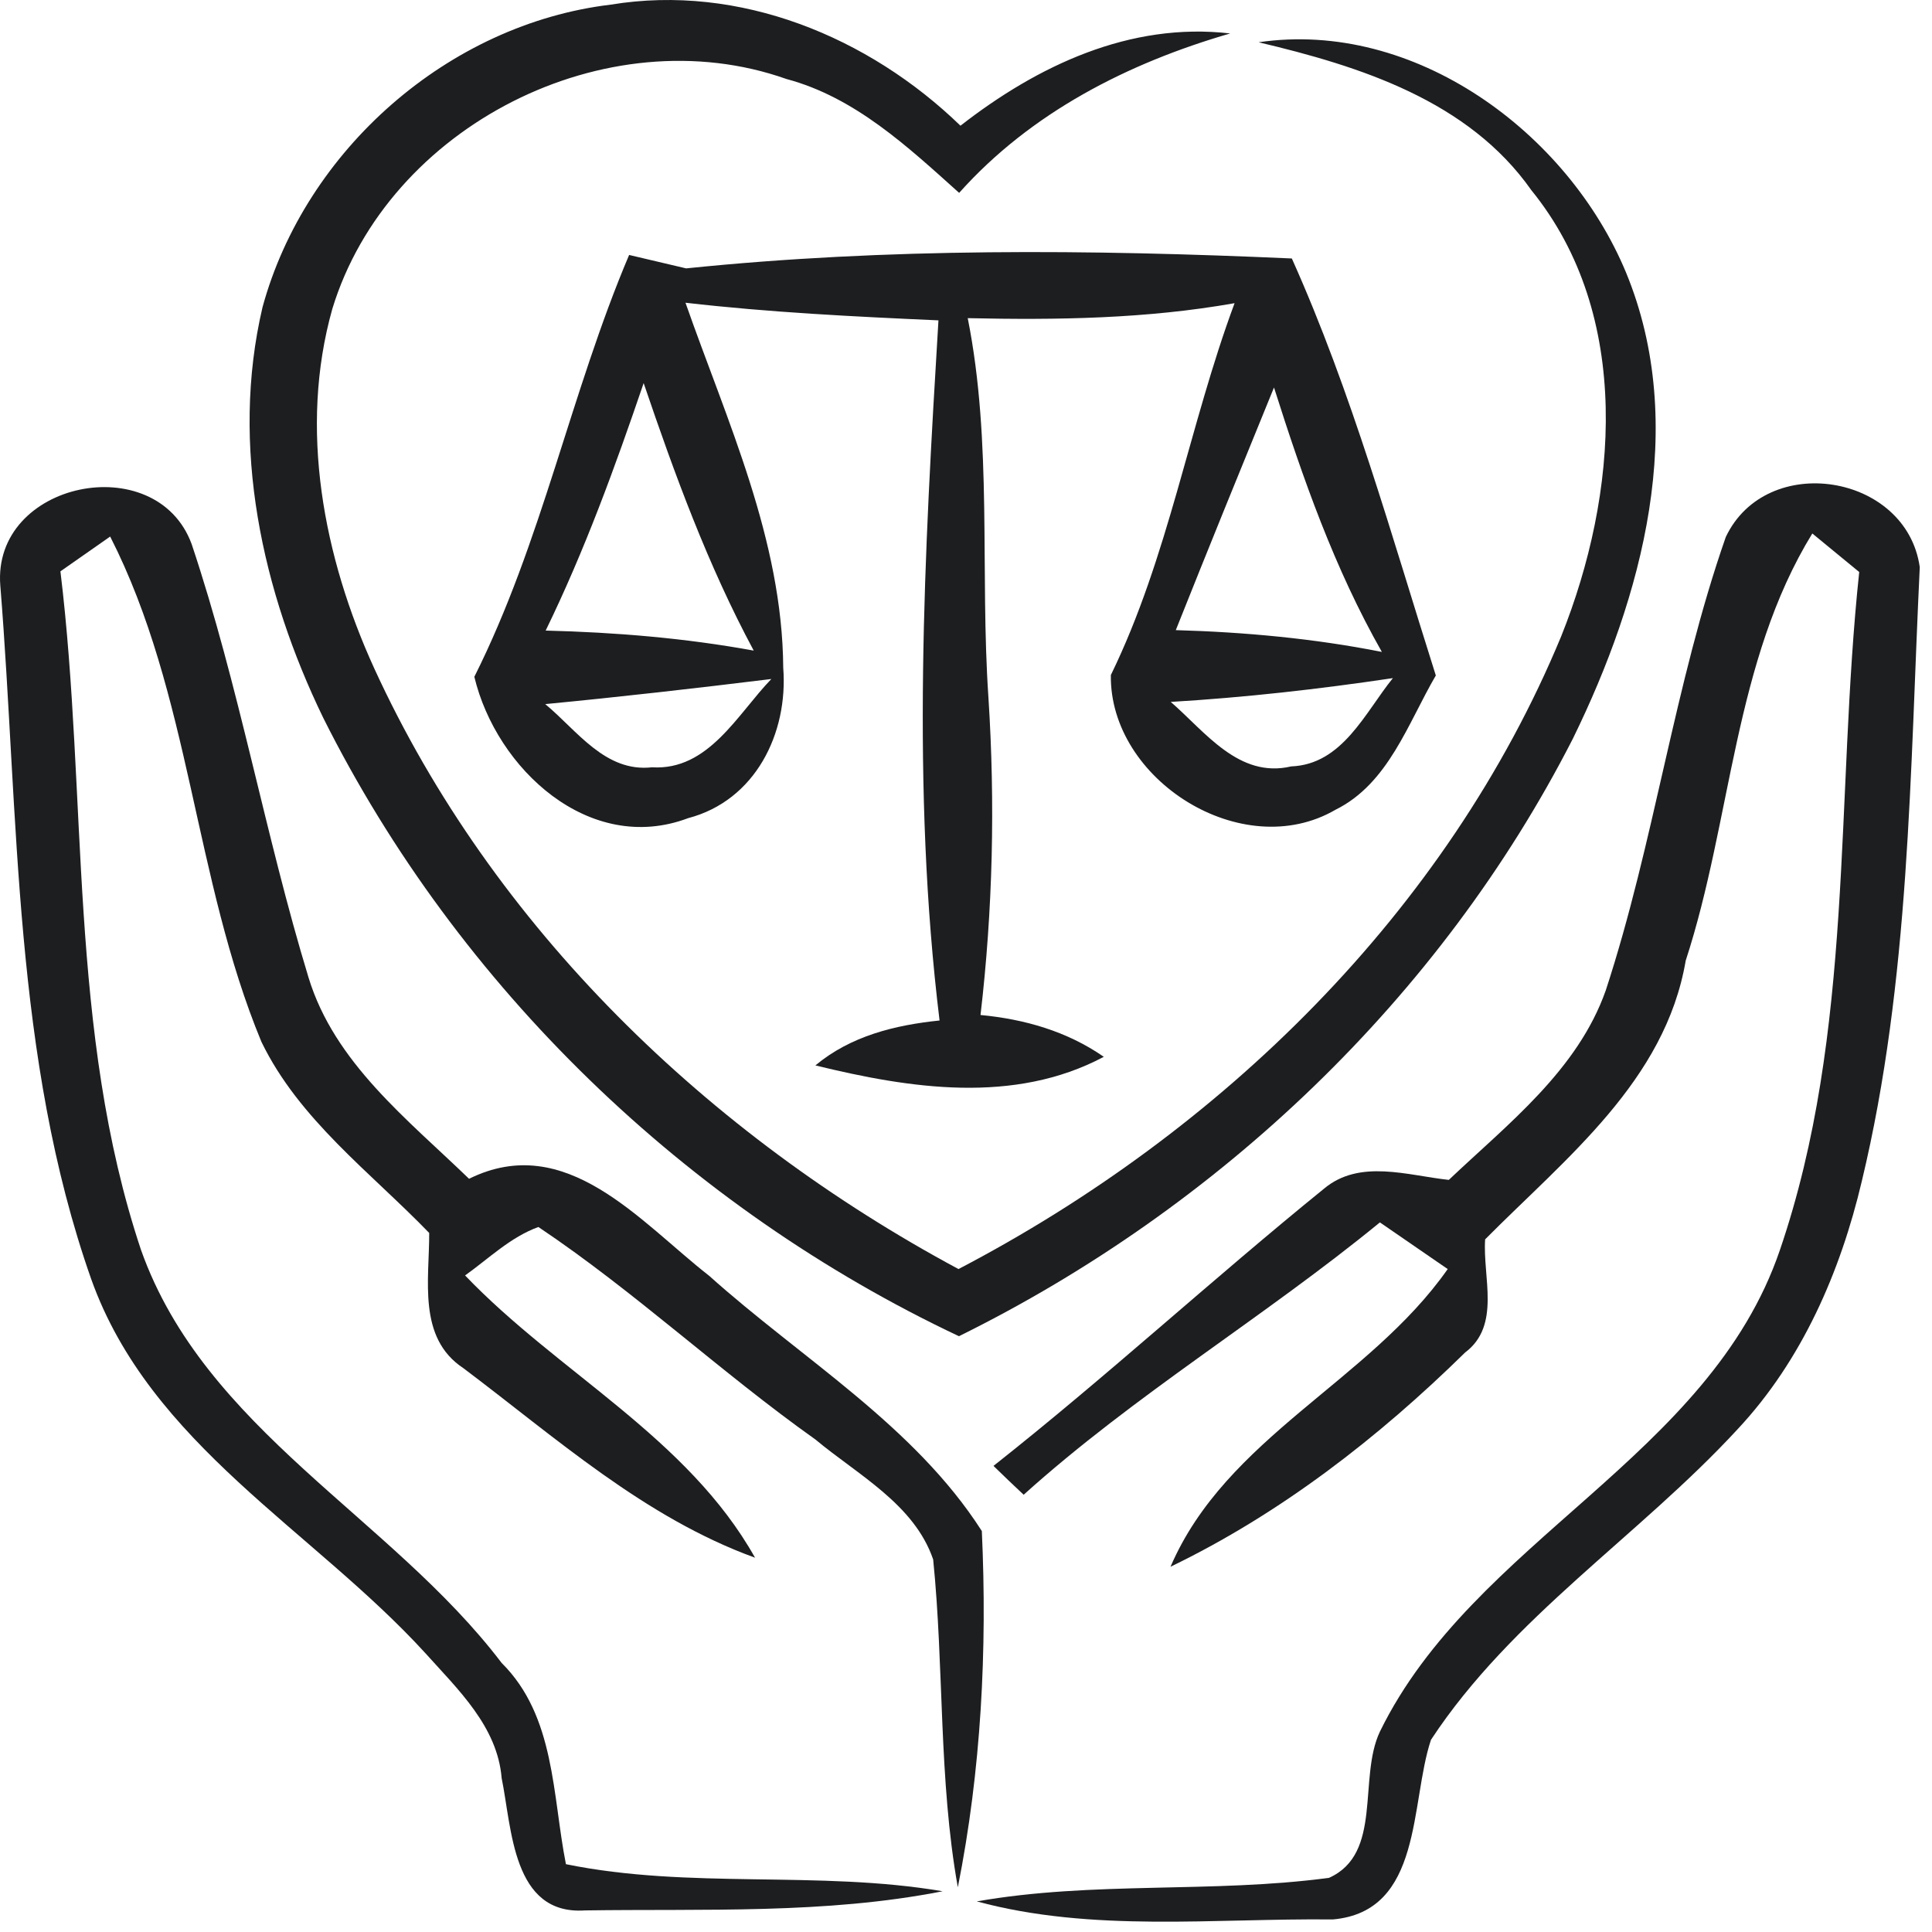
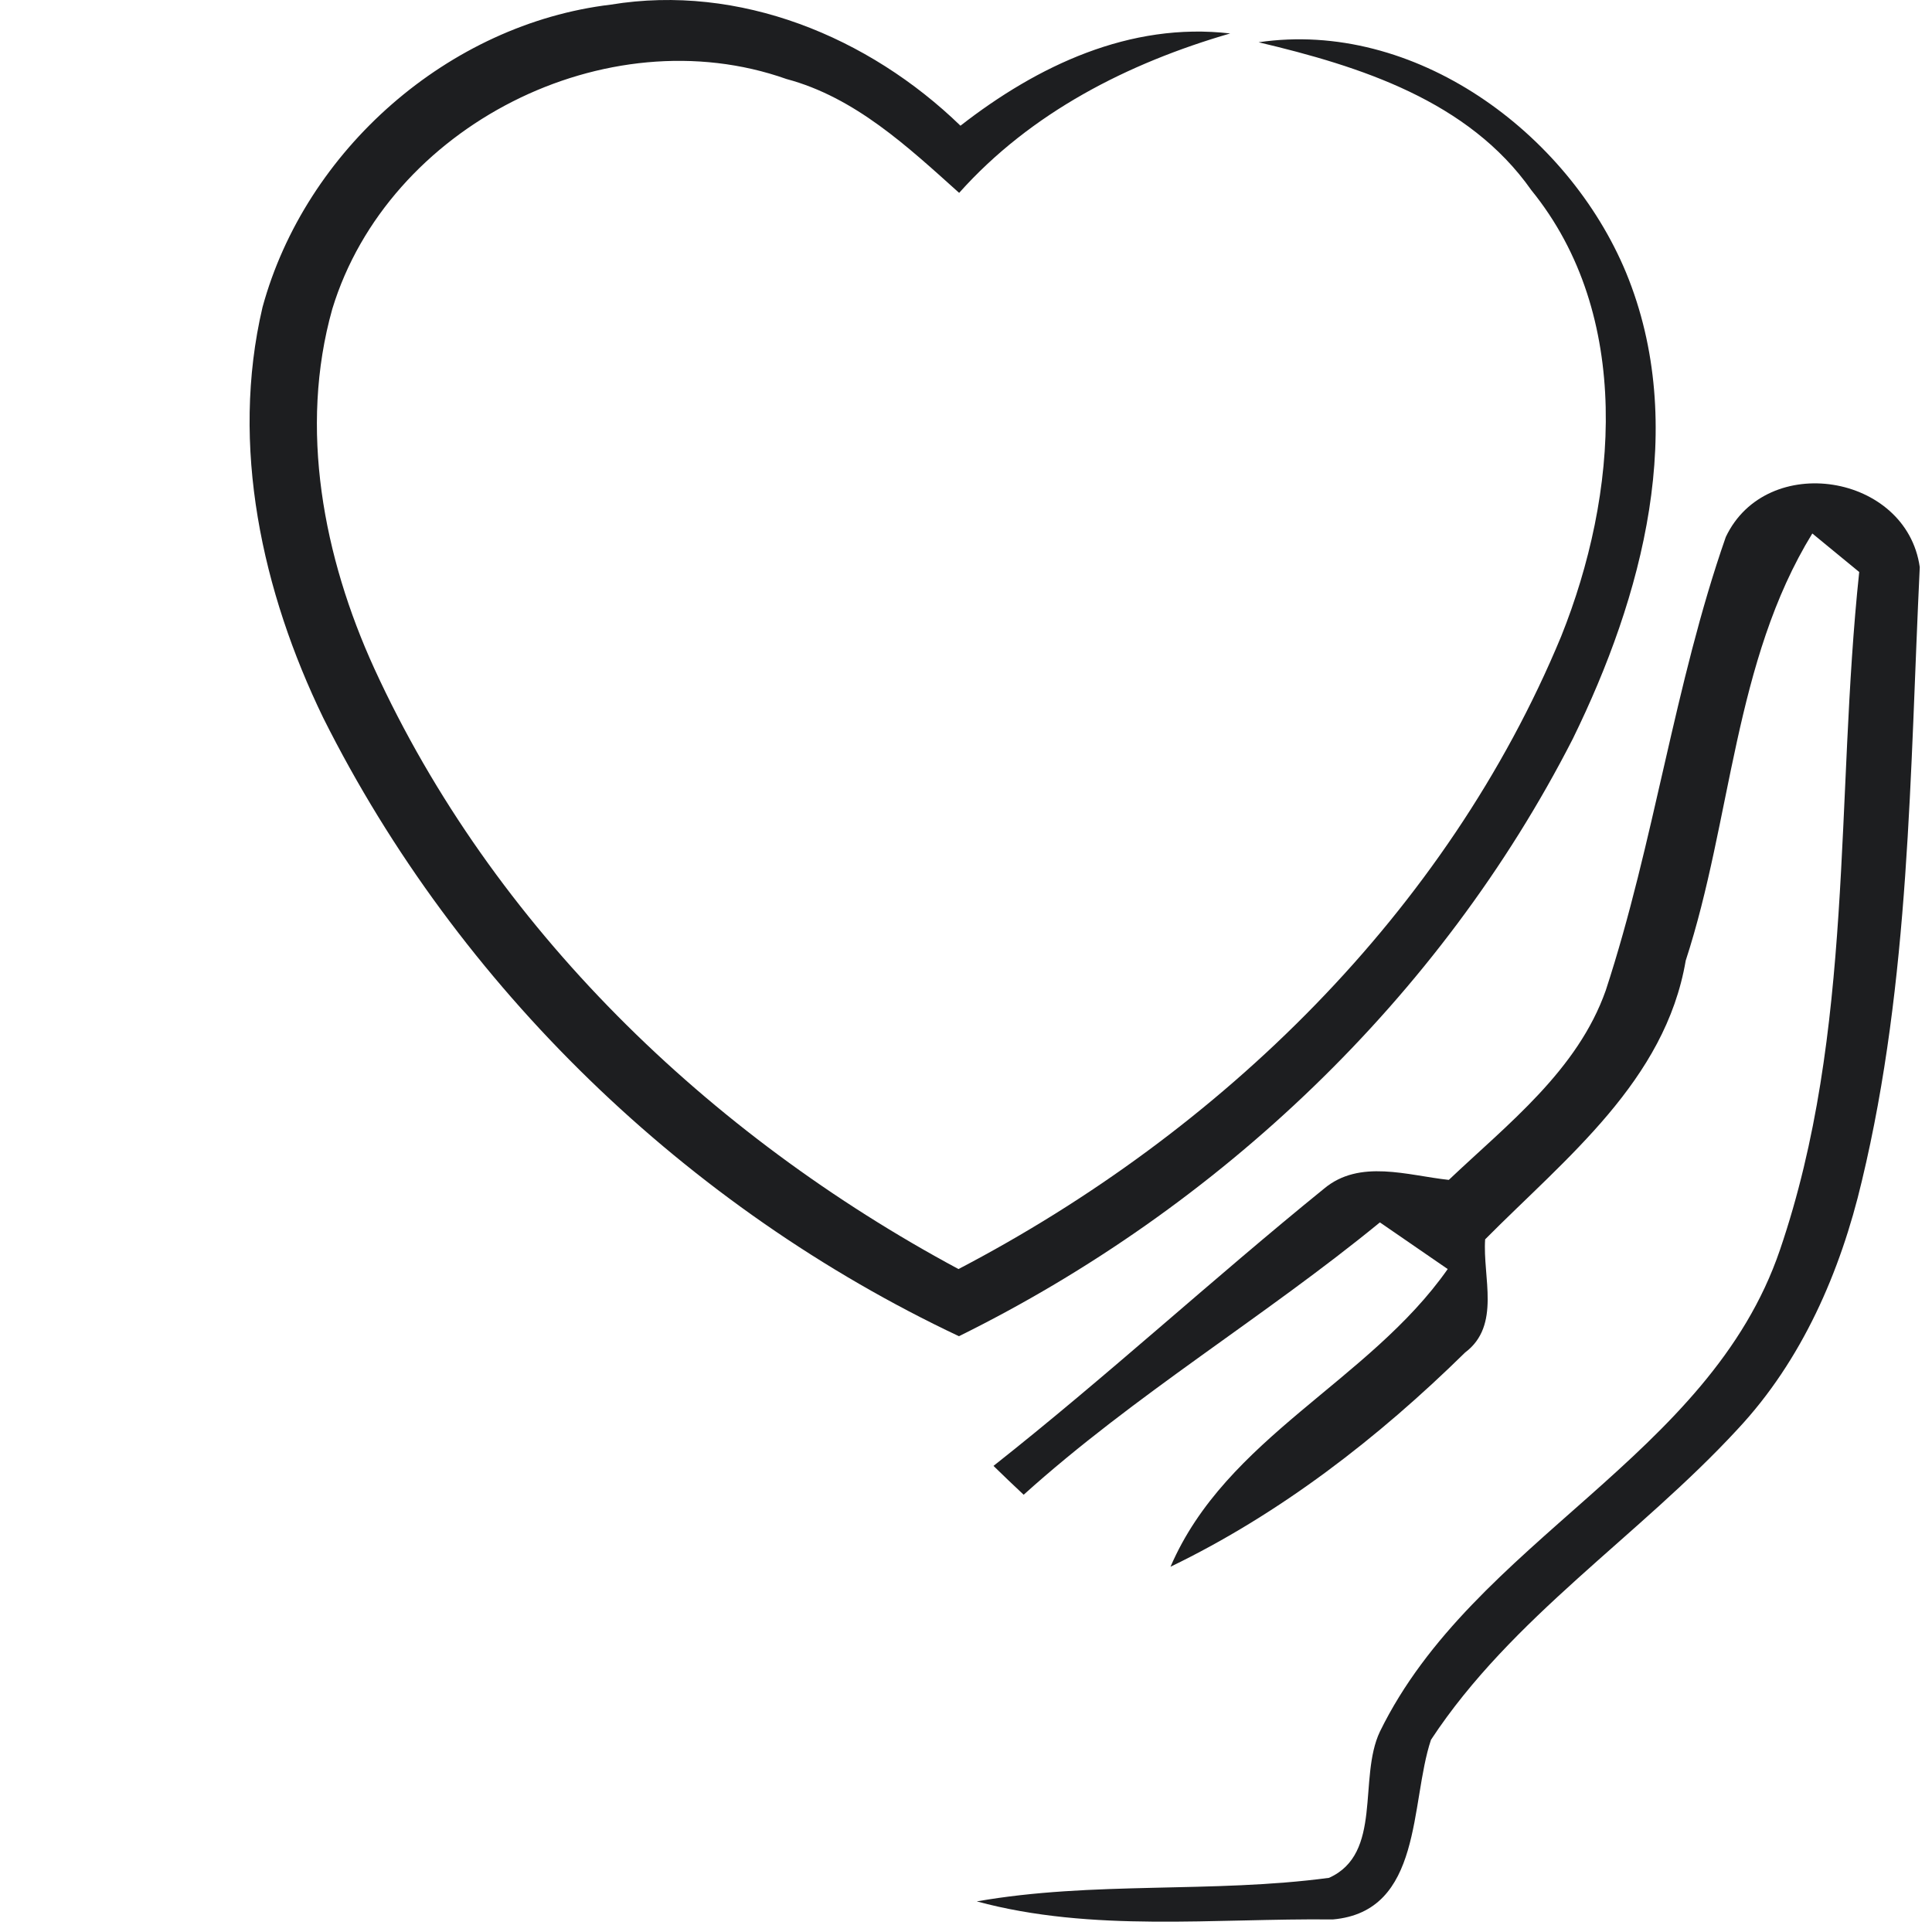
<svg xmlns="http://www.w3.org/2000/svg" width="117" height="117" viewBox="0 0 117 117" fill="none">
  <path d="M15.899 18.6C18.499 9.08 27.165 1.453 36.992 0.28C44.779 -1 52.605 2.226 58.165 7.613C62.819 3.986 68.419 1.32 74.499 2.026C68.299 3.826 62.432 6.813 58.085 11.68C54.979 8.893 51.779 5.893 47.632 4.786C36.712 0.92 23.499 7.64 20.125 18.706C18.085 25.947 19.592 33.746 22.659 40.467C29.859 56.187 42.925 68.733 58.045 76.853C73.925 68.56 87.619 55.24 94.539 38.547C97.979 29.973 98.899 19.107 92.739 11.52C88.925 6.093 82.365 4.013 76.219 2.56C85.645 1.173 94.939 8 98.472 16.506C102.285 25.76 99.459 36.147 95.245 44.746C87.232 60.426 73.819 73.147 58.072 80.92C41.605 73.147 27.739 59.786 19.579 43.48C15.872 35.84 13.925 27 15.899 18.6Z" fill="#1D1E20" />
-   <path d="M38.099 15.44C38.965 15.64 40.685 16.053 41.552 16.253C53.725 15 66.019 15.107 78.232 15.653C81.885 23.8 84.259 32.413 86.952 40.907C85.259 43.8 84.085 47.453 80.872 49.04C75.232 52.32 67.179 47.227 67.272 40.88C70.765 33.72 72.005 25.787 74.765 18.36C69.432 19.306 64.005 19.387 58.605 19.267C60.112 26.84 59.339 34.6 59.859 42.253C60.272 48.666 60.125 55.093 59.379 61.467C62.045 61.72 64.619 62.453 66.845 64C61.405 66.893 55.099 65.92 49.379 64.52C51.525 62.733 54.192 62.08 56.899 61.8C55.179 47.72 55.979 33.507 56.832 19.4C51.725 19.173 46.605 18.92 41.512 18.333C44.032 25.52 47.379 32.666 47.432 40.44C47.739 44.413 45.739 48.48 41.672 49.547C35.699 51.8 30.059 46.56 28.725 40.986C32.819 32.827 34.552 23.8 38.099 15.44ZM33.045 38.187C37.272 38.293 41.485 38.64 45.645 39.4C42.872 34.24 40.859 28.733 38.979 23.2C37.245 28.293 35.405 33.346 33.045 38.187ZM71.205 38.16C75.392 38.28 79.579 38.666 83.685 39.48C80.819 34.44 78.899 28.973 77.152 23.466C75.152 28.36 73.165 33.24 71.205 38.16ZM70.899 42.507C72.979 44.306 75.019 47.16 78.192 46.413C81.299 46.293 82.659 43.16 84.352 41.066C79.885 41.733 75.392 42.24 70.899 42.507ZM33.019 42.64C34.939 44.227 36.645 46.786 39.485 46.467C42.912 46.68 44.672 43.227 46.712 41.12C42.152 41.68 37.592 42.2 33.019 42.64Z" fill="#1D1E20" />
-   <path d="M0.019 35.466C-0.488 29.16 9.459 27.12 11.605 32.946C14.485 41.546 16.045 50.533 18.685 59.2C20.259 64.36 24.685 67.786 28.405 71.386C34.285 68.48 38.765 74 42.952 77.266C48.539 82.28 55.365 86.32 59.459 92.72C59.792 99.893 59.419 107.213 58.005 114.293C56.832 107.733 57.179 101.04 56.512 94.44C55.365 91.093 51.952 89.32 49.379 87.173C43.632 83.093 38.459 78.226 32.605 74.306C30.912 74.92 29.605 76.213 28.165 77.24C33.819 83.146 41.632 87.04 45.725 94.333C39.032 91.906 33.659 87.066 28.059 82.853C25.272 81.013 26.005 77.493 25.992 74.666C22.432 70.986 18.112 67.8 15.832 63.093C11.739 53.226 11.539 42.04 6.672 32.493C5.925 33.013 4.419 34.066 3.659 34.6C5.325 48.28 4.112 62.44 8.539 75.693C12.405 86.586 23.659 91.866 30.379 100.706C33.632 103.933 33.445 108.72 34.272 112.893C41.779 114.426 49.539 113.253 57.085 114.533C49.965 115.933 42.645 115.586 35.419 115.693C31.019 115.986 31.005 110.72 30.379 107.68C30.125 104.56 27.739 102.32 25.765 100.12C18.952 92.653 9.099 87.48 5.525 77.466C0.792 64.026 1.152 49.493 0.019 35.466Z" fill="#1D1E20" />
  <path d="M104.512 32.52C106.979 27.32 115.459 28.68 116.259 34.347C115.659 46.76 115.672 59.36 112.752 71.52C111.459 77.013 109.125 82.387 105.232 86.547C99.259 93.027 91.552 97.92 86.659 105.36C85.379 109.187 86.179 115.76 80.712 116.24C73.539 116.16 66.152 117.04 59.152 115.147C66.205 113.907 73.419 114.667 80.485 113.72C83.752 112.253 82.232 107.68 83.565 104.867C89.245 93.253 103.512 88.267 107.792 75.693C112.299 62.493 111.139 48.333 112.592 34.64C111.885 34.067 110.472 32.893 109.752 32.307C104.992 40.053 104.872 49.64 102.085 58.173C100.845 65.453 94.832 70.12 89.939 75.053C89.779 77.333 90.912 80.267 88.725 81.907C83.472 87.067 77.539 91.667 70.885 94.88C74.259 87.04 82.899 83.667 87.672 76.853C86.299 75.907 84.925 74.96 83.565 74.027C76.552 79.773 68.725 84.453 61.992 90.52C61.379 89.947 60.765 89.36 60.165 88.773C67.005 83.373 73.419 77.467 80.179 71.987C82.339 70.173 85.245 71.187 87.739 71.453C91.325 68.053 95.539 64.813 97.245 59.973C100.192 50.973 101.392 41.453 104.512 32.52Z" fill="#1D1E20" />
</svg>